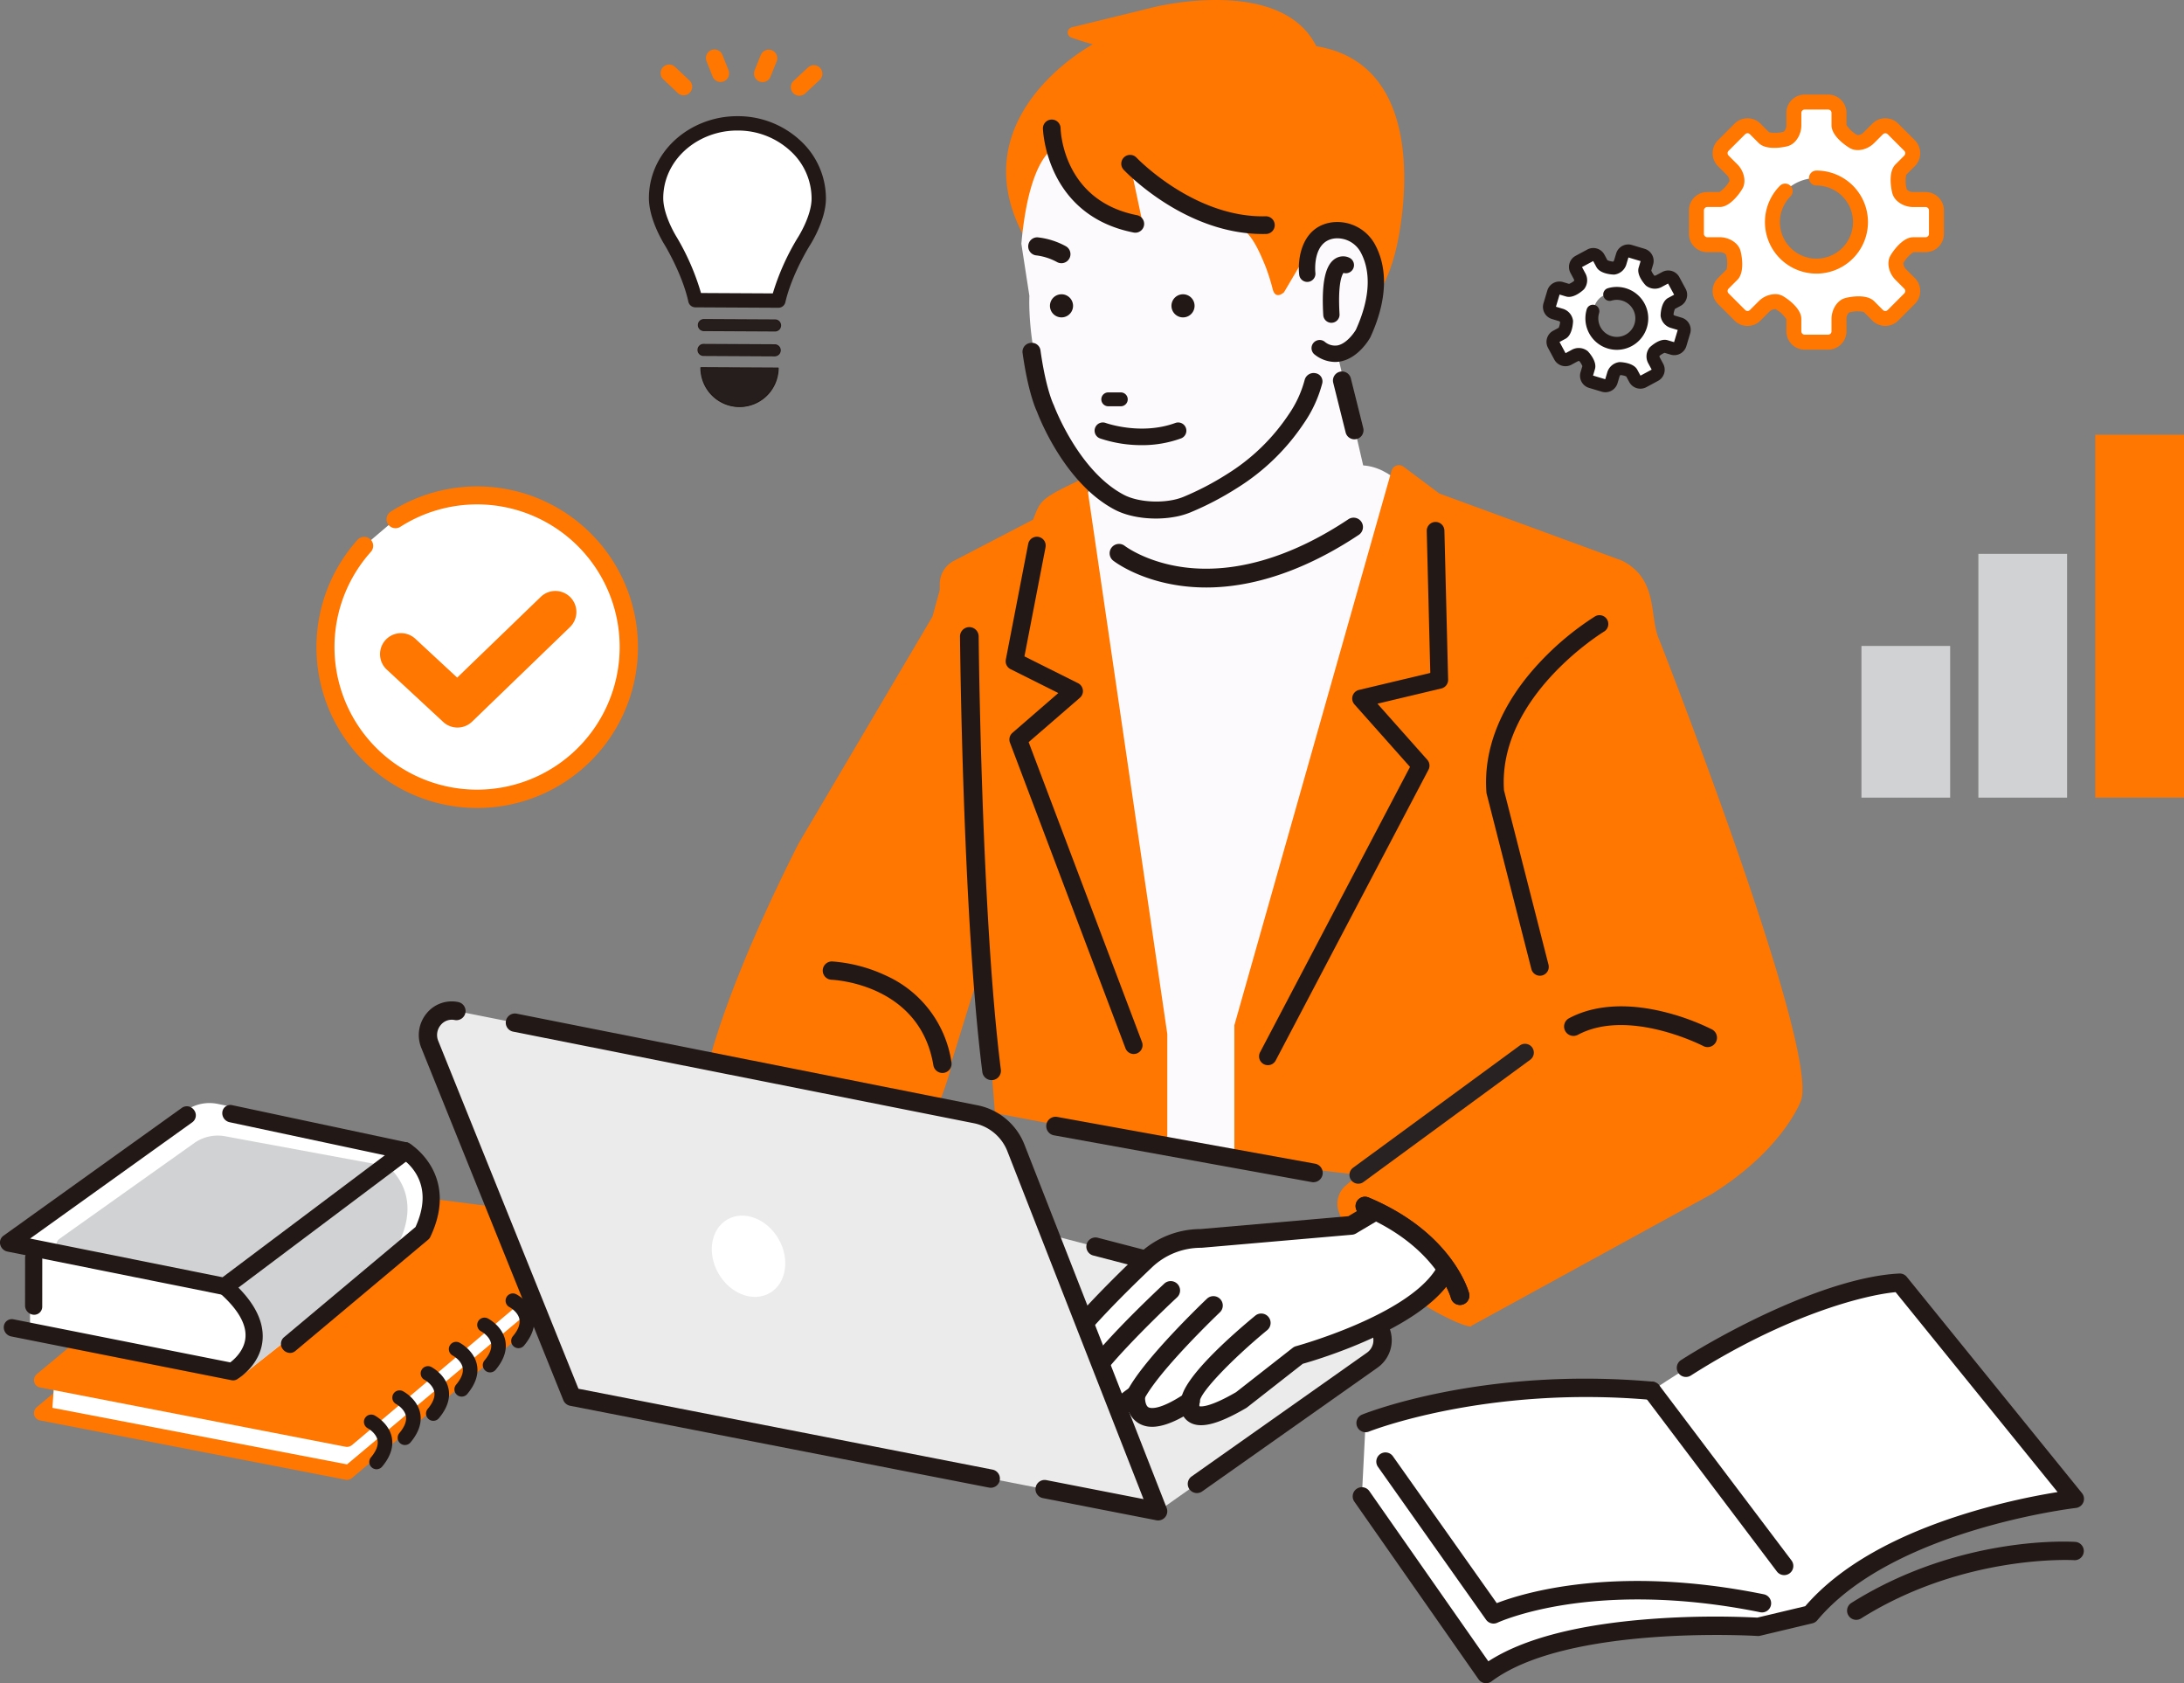
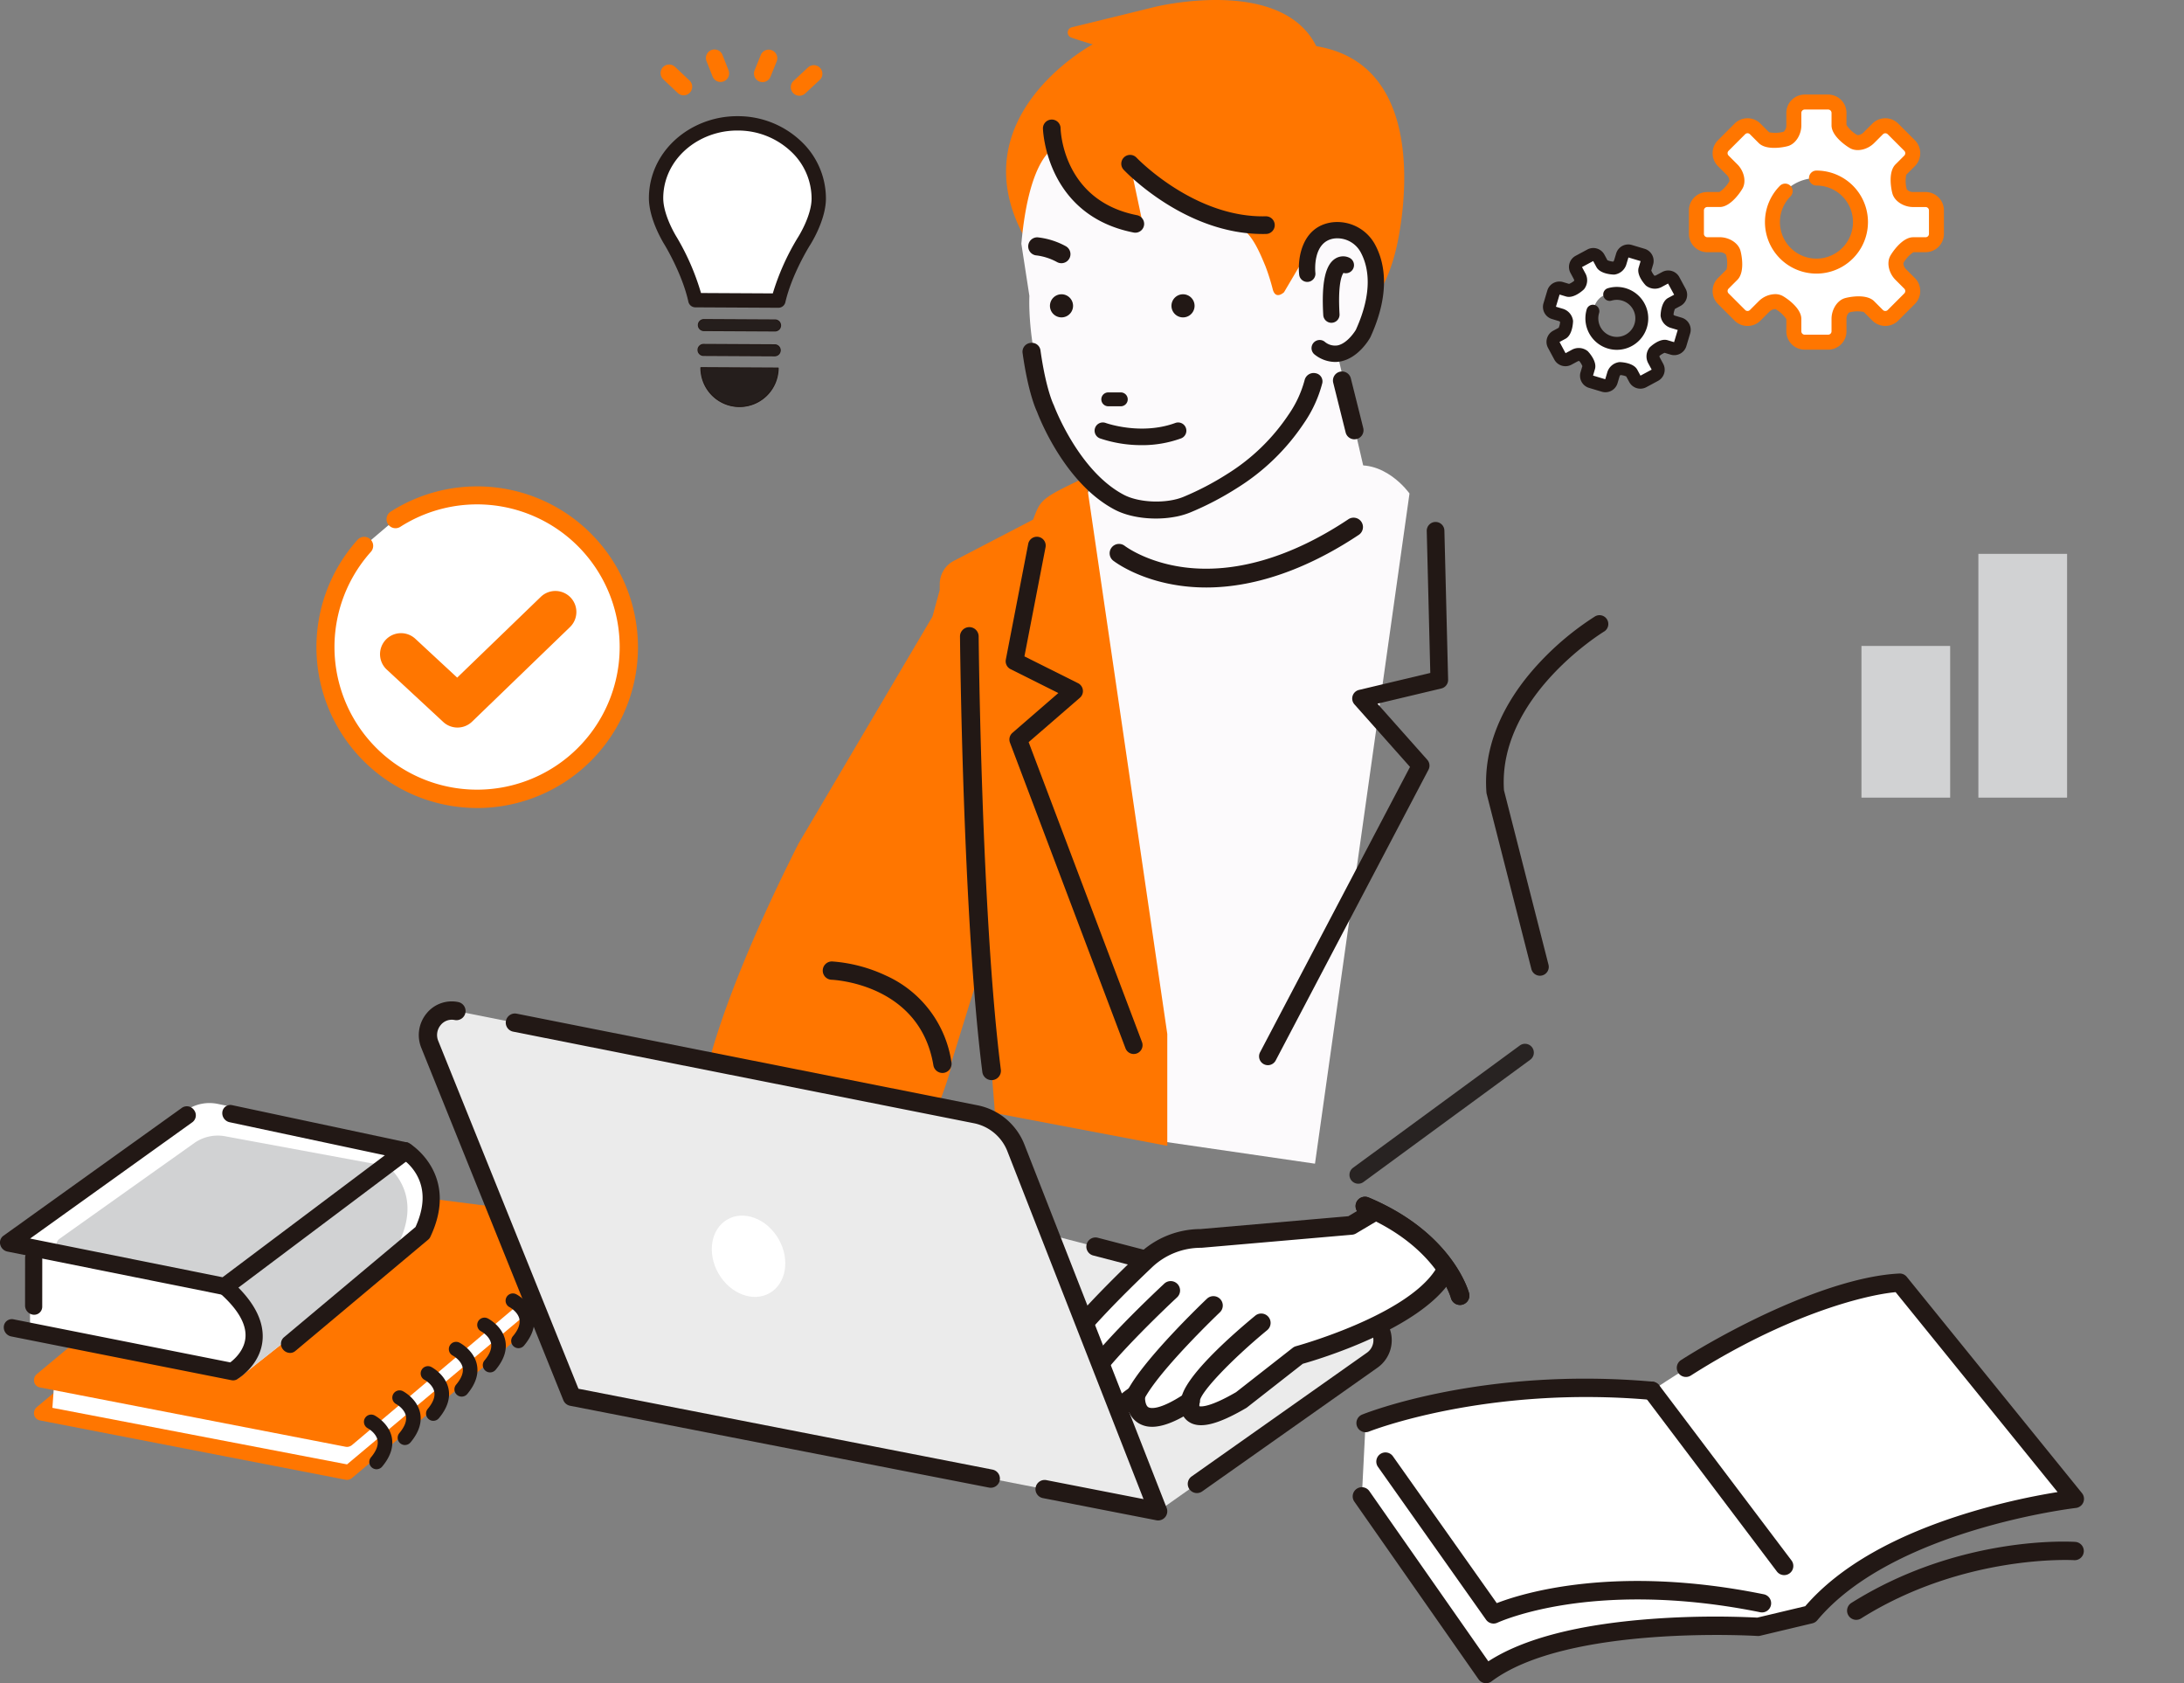
<svg xmlns="http://www.w3.org/2000/svg" width="640" height="493.117" viewBox="0 0 640 493.117">
  <rect x="0" y="0" width="640" height="493.117" fill="#808080" stroke="none" />
  <defs>
    <clipPath id="a">
      <rect width="640" height="493.117" fill="none" />
    </clipPath>
  </defs>
  <g clip-path="url(#a)">
    <path d="M1210.7,13.536c36.582,6.006,23.478,58.969,23.478,58.969-3.276,14.2-9.282,18.018-9.282,18.018l-14.067,12.6L1130.86,78.062c-31.541-40.5,14.324-65.072,14.324-65.072S1142.306,12.2,1138.9,11a1.567,1.567,0,0,1,.146-3c6.951-1.7,19.515-4.77,24.151-5.93,0,0,37.128-9.282,47.5,11.466" transform="translate(-824.966 0)" fill="#ff7600" />
    <path d="M1290.736,526.027s-7.644-10.92-18.564-7.644l-64.429,1.092s-16.38,0-16.38,25.116l19.656,143.054,1.092,27.3,50.929,7.42Z" transform="translate(-877.696 -381.45)" fill="#fcfafc" />
    <path d="M1199.586,187.386c4.266.152,7.317,8.121,8.736,11.466a61.587,61.587,0,0,1,2.178,6.916c.892,3.038,3.276.728,3.276.728l8.372-14.2c2.448-9.9,12.012-3.276,12.012-3.276,20.748,21.84-4.368,37.128-4.368,37.128l9.828,42.588c-29.484,29.484-69.889,16.38-69.889,16.38l-2.184-16.38c-30.576-20.748-28.393-61.153-28.393-61.153L1136.8,192.3c2.352-26.209,10-28.211,10-28.211s6.519,18.887,23.4,22.384a1.522,1.522,0,0,0,1.8-1.8l-3.362-15.85s15.658,18.018,30.947,18.564" transform="translate(-837.501 -120.888)" fill="#fcfafc" />
-     <path d="M1498.349,568.661c-3-6.5,0-17.648-10.92-23.108L1433.921,525.9l-10.465-7.849a2.265,2.265,0,0,0-3.538,1.194L1373.86,681.7v37.487l10.92,3.276,25.4,3.059-3.648,3.087a7.044,7.044,0,0,0-2.048,7.812c8,21.8,38.936,35.285,38.885,33.293l70.274-38.514c21.015-13.044,26.208-27.3,26.208-27.3,5.824-14.924-41.5-135.234-41.5-135.234" transform="translate(-1012.145 -381.32)" fill="#ff7600" />
    <path d="M893.361,531.021c-13.3,6.279-13.184,6.531-15.428,12.413L854.7,555.513a7.654,7.654,0,0,0-4.123,6.7l-.022,1.9-2.11,7.711-39.312,66.613C782.567,691.1,780.744,712.7,780.744,712.7c19.458,28.929,46.717,7.964,46.717,7.964L841.9,734.536c-2.365,6.468,12.52-27.816,12.1-32.11l9.171-29.631,3.583,44.507,50.495,9.59v-32.76Z" transform="translate(-575.187 -391.212)" fill="#ff7600" />
    <path d="M1077.75,830.535a2.737,2.737,0,0,1-2.711-2.391c-5.75-45.285-6.536-126.911-6.543-127.558a2.736,2.736,0,0,1,2.7-2.766h.032a2.736,2.736,0,0,1,2.735,2.705c.007.643.79,81.96,6.5,126.93a2.735,2.735,0,0,1-2.369,3.059,2.692,2.692,0,0,1-.348.022" transform="translate(-787.178 -514.095)" fill="#221815" />
    <path d="M1539.4,1363.346a2.749,2.749,0,0,1-2.651-2.031c-.184-.661-4.488-15.28-26.255-24.392a2.748,2.748,0,1,1,2.122-5.07c24.444,10.232,29.249,27.313,29.441,28.035a2.751,2.751,0,0,1-2.658,3.458" transform="translate(-1111.558 -981.04)" fill="#221815" />
    <path d="M1005.457,1378.662l-62.74,44.27-123.761-74.985L867,1330.475l136.128,35.41a7.158,7.158,0,0,1,2.325,12.776" transform="translate(-603.337 -980.182)" fill="#ebebeb" />
    <path d="M1241.471,1451.828a2.683,2.683,0,0,1-1.549-4.874L1291.3,1410.7a4.476,4.476,0,0,0-1.454-7.989l-78.788-20.495a2.683,2.683,0,0,1,1.351-5.193l78.788,20.495a9.841,9.841,0,0,1,3.2,17.565l-51.377,36.253a2.672,2.672,0,0,1-1.544.491" transform="translate(-890.727 -1014.413)" fill="#221815" />
    <path d="M1258.581,1352.307l-44.026,3.822a23.635,23.635,0,0,0-16.287,6.5c-10.605,10.08-29.33,28.815-27.23,33.54,0,0-1.456,6.552,10.192,2.184,0,0-4.78,6.374,1.084,8.687a8.91,8.91,0,0,0,6.474-.081c2.037-.79,3.309-2.885,6.638-4.965,0,0-1.456,13.468,16.016,1.82,0,0-2.548,9.828,14.924-.364l16.744-13.1s32.943-8.918,42.407-23.479c0,0-3.094-17.108-20.2-18.564Z" transform="translate(-862.602 -993.317)" fill="#fff" />
    <path d="M1192.451,1403.614a7.441,7.441,0,0,1-3.943-1.039,6.975,6.975,0,0,1-2.794-3.268,12.046,12.046,0,0,1-3.683,2.521,11.614,11.614,0,0,1-8.475.075,6.847,6.847,0,0,1-4.409-4.517,7.059,7.059,0,0,1-.209-2.639c-2.9.424-5.075-.026-6.594-1.345a5.656,5.656,0,0,1-1.859-4.66c-.608-2.521.65-6.676,9.589-16.843,5.85-6.655,13.317-13.981,18.55-18.955a26.274,26.274,0,0,1,18.058-7.257l43.284-3.757,6.193-3.682a2.748,2.748,0,1,1,2.809,4.724l-6.734,4a2.738,2.738,0,0,1-1.167.376l-44.026,3.822c-.079.007-.158.01-.238.01a20.8,20.8,0,0,0-14.393,5.745c-20.774,19.744-26.437,28.472-26.537,30.61a2.221,2.221,0,0,1,.107,1.5,1,1,0,0,0,.008.236c.273.117,1.824.578,6.525-1.184a2.749,2.749,0,0,1,3.164,4.223c-.68.926-1.5,2.7-1.241,3.585.1.336.478.637,1.135.9a6.152,6.152,0,0,0,4.472-.088,8.484,8.484,0,0,0,2.1-1.581,28.384,28.384,0,0,1,4.07-3.152,2.749,2.749,0,0,1,4.19,2.626c-.075.792.06,2.747.958,3.284.417.25,2.9,1.225,10.8-4.046a2.749,2.749,0,0,1,4.185,2.977,2.264,2.264,0,0,0-.018.777c.482.12,3,.374,10.736-4.112l16.6-12.988a2.753,2.753,0,0,1,.974-.489c.32-.086,32.042-8.815,40.82-22.323a2.749,2.749,0,0,1,4.61,3c-9.348,14.383-38.9,23.2-43.448,24.482l-16.314,12.767a2.878,2.878,0,0,1-.309.21c-8.635,5.037-13.892,6.219-17.049,3.828a5.153,5.153,0,0,1-1.265-1.381c-3.631,2.028-6.7,3.036-9.236,3.036m-26.578-15.989h0" transform="translate(-854.852 -985.623)" fill="#221815" />
    <path d="M1202.511,1458.09a2.749,2.749,0,0,1-2.576-3.706c2.468-6.642,21.332-24.48,25.089-27.988a2.749,2.749,0,1,1,3.752,4.017c-8.331,7.781-22.129,21.69-23.687,25.885a2.75,2.75,0,0,1-2.577,1.792" transform="translate(-883.884 -1050.304)" fill="#221815" />
    <path d="M1256.429,1473.954a2.75,2.75,0,0,1-2.436-4.017c4.888-9.4,22.547-26.221,23.3-26.932a2.748,2.748,0,1,1,3.785,3.986c-.177.168-17.739,16.9-22.2,25.483a2.749,2.749,0,0,1-2.441,1.481" transform="translate(-923.608 -1062.528)" fill="#221815" />
    <path d="M1317.266,1490.037a2.752,2.752,0,0,1-2.749-2.753c0-6.427,15.209-19.661,21.748-25.053a2.749,2.749,0,0,1,3.5,4.241c-10.56,8.709-19.6,18.244-19.748,20.821a2.745,2.745,0,0,1-2.748,2.744" transform="translate(-968.426 -1076.787)" fill="#221815" />
    <path d="M1539.357,1363.346a2.75,2.75,0,0,1-2.651-2.031c-.183-.661-4.488-15.28-26.255-24.392a2.748,2.748,0,1,1,2.122-5.07c24.443,10.232,29.249,27.313,29.441,28.035a2.751,2.751,0,0,1-2.658,3.458" transform="translate(-1111.53 -981.04)" fill="#221815" />
-     <path d="M1242.783,1261.846a2.775,2.775,0,0,1-.475-.041l-75.544-13.7a2.736,2.736,0,0,1,.94-5.391l75.544,13.7a2.736,2.736,0,0,1-.465,5.432" transform="translate(-857.904 -915.498)" fill="#221815" />
    <path d="M205.169,1361.947a2.118,2.118,0,0,0-1.794-1.575l-94.983-12.151a2.323,2.323,0,0,0-1.777.531l-67.965,56.7a2.338,2.338,0,0,0-.8,2.285,2.116,2.116,0,0,0,1.673,1.628l89.576,17.379a2.2,2.2,0,0,0,.523.038,2.344,2.344,0,0,0,1.4-.555l73.373-61.931a2.331,2.331,0,0,0,.774-2.351" transform="translate(-27.844 -993.243)" fill="#ff7600" />
    <path d="M58.324,1424.184l.64-8.967,156.691-41.908v7.938l-70.991,59.5Z" transform="translate(-42.968 -1011.738)" fill="#fff" />
    <path d="M205.169,1325.256a2.118,2.118,0,0,0-1.794-1.575l-94.983-12.151a2.322,2.322,0,0,0-1.777.531l-67.965,56.7a2.338,2.338,0,0,0-.8,2.285,2.115,2.115,0,0,0,1.673,1.628l89.576,17.379a2.209,2.209,0,0,0,.523.038,2.347,2.347,0,0,0,1.4-.555l73.373-61.931a2.331,2.331,0,0,0,.774-2.35" transform="translate(-27.844 -966.212)" fill="#ff7600" />
    <path d="M408.708,1590.045a2.13,2.13,0,0,1-1.632-3.5c1.557-1.861,2.2-3.542,1.918-5-.428-2.192-2.845-3.5-2.87-3.512a2.13,2.13,0,0,1,1.961-3.781c.172.089,4.23,2.22,5.08,6.426.564,2.791-.385,5.683-2.822,8.6a2.124,2.124,0,0,1-1.634.763" transform="translate(-298.36 -1159.609)" fill="#221815" />
    <path d="M440.293,1563.1a2.13,2.13,0,0,1-1.632-3.5c1.557-1.861,2.2-3.542,1.918-5-.428-2.192-2.846-3.5-2.87-3.512a2.13,2.13,0,0,1,1.961-3.781c.172.088,4.23,2.22,5.08,6.426.564,2.791-.385,5.683-2.822,8.6a2.124,2.124,0,0,1-1.634.763" transform="translate(-321.63 -1139.76)" fill="#221815" />
    <path d="M471.877,1536.159a2.13,2.13,0,0,1-1.632-3.5c1.557-1.861,2.2-3.542,1.918-5-.428-2.192-2.846-3.5-2.87-3.512a2.13,2.13,0,0,1,1.961-3.781c.172.089,4.23,2.22,5.08,6.427.564,2.791-.385,5.683-2.822,8.6a2.125,2.125,0,0,1-1.635.763" transform="translate(-344.899 -1119.91)" fill="#221815" />
    <path d="M503.443,1509.212a2.13,2.13,0,0,1-1.632-3.5c1.565-1.87,2.209-3.559,1.914-5.018-.435-2.152-2.83-3.471-2.854-3.484a2.13,2.13,0,1,1,1.949-3.787c.172.089,4.23,2.22,5.08,6.427.564,2.791-.385,5.683-2.822,8.6a2.123,2.123,0,0,1-1.634.763" transform="translate(-368.148 -1100.057)" fill="#221815" />
    <path d="M535.027,1482.269a2.13,2.13,0,0,1-1.632-3.5c1.565-1.87,2.209-3.559,1.914-5.018-.435-2.151-2.83-3.471-2.854-3.484a2.13,2.13,0,1,1,1.949-3.787c.172.089,4.23,2.22,5.08,6.427.564,2.791-.385,5.683-2.822,8.6a2.124,2.124,0,0,1-1.635.763" transform="translate(-391.416 -1080.208)" fill="#221815" />
    <path d="M566.613,1455.325a2.13,2.13,0,0,1-1.632-3.5c1.565-1.87,2.209-3.559,1.914-5.018-.435-2.151-2.83-3.471-2.854-3.483a2.13,2.13,0,1,1,1.949-3.787c.172.089,4.23,2.22,5.08,6.427.564,2.791-.385,5.683-2.822,8.6a2.125,2.125,0,0,1-1.635.763" transform="translate(-414.686 -1060.357)" fill="#221815" />
    <path d="M598.2,1428.382a2.13,2.13,0,0,1-1.632-3.5c1.565-1.87,2.209-3.559,1.914-5.018-.435-2.152-2.83-3.471-2.854-3.483a2.13,2.13,0,1,1,1.949-3.787c.172.089,4.23,2.22,5.08,6.427.564,2.791-.385,5.683-2.822,8.6a2.124,2.124,0,0,1-1.634.763" transform="translate(-437.955 -1040.508)" fill="#221815" />
    <path d="M629.784,1401.439a2.13,2.13,0,0,1-1.632-3.5c1.565-1.87,2.209-3.559,1.914-5.018-.435-2.152-2.83-3.47-2.854-3.483a2.13,2.13,0,1,1,1.949-3.787c.173.089,4.23,2.22,5.08,6.427.564,2.791-.385,5.683-2.822,8.6a2.124,2.124,0,0,1-1.635.763" transform="translate(-461.225 -1020.659)" fill="#221815" />
    <path d="M33.443,1378.163l-.02,27.511,48.615,10.288s14.89,2.226,16.675-7.8c0,0,.674-10.543-10.1-17.664Z" transform="translate(-24.623 -1015.315)" fill="#fff" />
    <path d="M131.512,1239.235l-56.118-11.56a11.975,11.975,0,0,0-9.226,1.794L16.441,1263.59a2.1,2.1,0,0,0,.9,3.72L75.5,1279.439s18.3,12.745,5.518,28.88l54.317-42.922s11.37-10.179-3.821-26.161" transform="translate(-11.505 -904.257)" fill="#fff" />
    <path d="M160.117,1272.663l-47.5-8.783a11.971,11.971,0,0,0-9.225,1.794L63.654,1293.91a2.1,2.1,0,0,0,.9,3.72l45.728,8.482s18.3,12.745,5.518,28.88l44.317-35.075s12.558-15.288,0-27.253" transform="translate(-46.288 -930.93)" fill="#d1d2d3" />
    <path d="M65.943,1285.263a2.586,2.586,0,0,1-.35-.045L2.164,1272.469a2.732,2.732,0,0,1-2.082-2,2.447,2.447,0,0,1,.905-2.618l52.35-37.512a2.549,2.549,0,0,1,3.527.681,2.524,2.524,0,0,1-.47,3.546L8.819,1268.658l56.4,11.336,47.56-35.726-45.509-9.692a2.72,2.72,0,0,1-2.107-3.027,2.357,2.357,0,0,1,2.867-1.968l51.187,10.9a2.733,2.733,0,0,1,2.051,1.98,2.453,2.453,0,0,1-.86,2.6l-52.9,39.735a2.377,2.377,0,0,1-1.572.466" transform="translate(0 -905.81)" fill="#221815" />
    <path d="M71.235,1451.887a2.524,2.524,0,0,1-.344-.044L6.358,1439.022a2.721,2.721,0,0,1-2.146-3,2.358,2.358,0,0,1,2.838-2.01l63.515,12.619c1.356-1.035,4.265-3.688,4.463-7.527.2-3.884-2.352-8.2-7.586-12.814a2.608,2.608,0,0,1-.364-3.607,2.467,2.467,0,0,1,3.54-.163c6.572,5.8,9.746,11.585,9.433,17.2-.424,7.6-7.167,11.676-7.454,11.847a2.394,2.394,0,0,1-1.361.325" transform="translate(-3.085 -1047.5)" fill="#221815" />
    <path d="M315.243,1332.667a2.661,2.661,0,0,1-1.884-.969,2.551,2.551,0,0,1,.218-3.586l38.577-32.326c2.615-5.755,2.764-10.839.44-15.116a14.289,14.289,0,0,0-4.541-5,2.675,2.675,0,0,1-1.035-3.5,2.4,2.4,0,0,1,3.381-.871c.149.088,14.821,8.983,6.1,27.373a2.344,2.344,0,0,1-.612.795l-38.975,32.66a2.364,2.364,0,0,1-1.668.543m38.976-35.209h0Z" transform="translate(-230.391 -936.319)" fill="#221815" />
    <path d="M30.407,1409.69a2.718,2.718,0,0,1-2.514-2.7l.01-13.931a2.363,2.363,0,0,1,2.518-2.4,2.718,2.718,0,0,1,2.514,2.7l-.01,13.931a2.363,2.363,0,0,1-2.518,2.4" transform="translate(-20.549 -1024.519)" fill="#221815" />
    <path d="M690.272,1271.168l-41.63-106.336a16.068,16.068,0,0,0-11.781-9.969l-152.218-30.251a7.121,7.121,0,0,0-7.808,9.778l41.626,103.232Z" transform="translate(-350.893 -828.418)" fill="#ebebeb" />
    <path d="M753.959,1276.229a2.673,2.673,0,0,1-.514-.05l-33.294-6.5a2.683,2.683,0,0,1,1.028-5.266l28.5,5.565-39.85-101.789a13.333,13.333,0,0,0-9.806-8.316L564.9,1133.018a2.683,2.683,0,0,1,1.046-5.262l135.125,26.855a18.675,18.675,0,0,1,13.756,11.622l41.629,106.336a2.683,2.683,0,0,1-2.5,3.661" transform="translate(-414.58 -830.797)" fill="#221815" />
    <path d="M633.743,1256.765a2.7,2.7,0,0,1-.517-.05l-122.762-23.97a2.683,2.683,0,0,1-1.974-1.63l-41.627-103.232a9.964,9.964,0,0,1,1.557-10.094,9.478,9.478,0,0,1,9.262-3.318,2.682,2.682,0,1,1-1.046,5.262,4.171,4.171,0,0,0-4.085,1.479,4.546,4.546,0,0,0-.712,4.665l41.082,101.881,121.333,23.691a2.683,2.683,0,0,1-.511,5.316" transform="translate(-343.409 -820.909)" fill="#221815" />
    <path d="M811.8,1359.48c3.434,5.948,2.282,13.042-2.574,15.846s-11.576.254-15.01-5.694-2.282-13.042,2.574-15.845,11.576-.254,15.01,5.694" transform="translate(-583.657 -996.517)" fill="#fff" />
    <path d="M1673.377,1427.254c-29.12,1.456-72.619,31.669-72.619,31.669-49.5-4.368-83.9,9.464-83.9,9.464l-1.092,21.476,36.4,52.053c23.3-17.472,79.717-13.832,79.717-13.832l15.288-3.64c23.15-27.712,77.533-33.852,77.533-33.852Z" transform="translate(-1116.687 -1051.481)" fill="#fff" />
    <path d="M1544.655,1537.09a2.624,2.624,0,0,1-.423-.034,2.678,2.678,0,0,1-1.775-1.111l-36.4-52.053a2.683,2.683,0,0,1,4.4-3.074l34.867,49.86c10.251-6.635,26.285-10.808,47.729-12.414a253.123,253.123,0,0,1,31.087-.391l14.048-3.344c9.993-11.579,26.184-20.821,48.145-27.478a199.684,199.684,0,0,1,25.8-5.957l-47.462-58.569c-9.528.9-32.461,6.89-60,24.425a2.682,2.682,0,1,1-2.882-4.525c14.025-8.932,43.274-24.324,63.945-25.357a2.663,2.663,0,0,1,2.218.99l51.325,63.337a2.683,2.683,0,0,1-1.783,4.354c-.534.06-53.594,6.353-75.776,32.906a2.682,2.682,0,0,1-1.437.89l-15.289,3.64a2.617,2.617,0,0,1-.793.067c-.554-.035-55.7-3.372-77.935,13.3a2.682,2.682,0,0,1-1.609.537" transform="translate(-1109.179 -1043.973)" fill="#221815" />
    <path d="M1512.4,1549.762a2.683,2.683,0,0,1-1-5.172c1.429-.575,35.561-14.021,85.14-9.647a2.683,2.683,0,0,1-.472,5.344c-48.3-4.262-82.327,9.144-82.666,9.281a2.678,2.678,0,0,1-1,.194" transform="translate(-1112.234 -1130.174)" fill="#221815" />
    <path d="M1566.2,1666.288a2.682,2.682,0,0,1-2.193-1.132l-31.668-44.772a2.682,2.682,0,0,1,4.38-3.1l30.427,43.018c7.533-2.914,34.761-11.417,78.209-2.6a2.683,2.683,0,1,1-1.067,5.258c-25.415-5.156-44.984-4.045-56.925-2.206-12.932,1.993-19.951,5.246-20.021,5.279a2.688,2.688,0,0,1-1.143.255" transform="translate(-1128.533 -1190.644)" fill="#221815" />
    <path d="M2058.514,1738.3a2.683,2.683,0,0,1-1.429-4.955c31.678-19.89,64.3-17.969,65.67-17.877a2.683,2.683,0,0,1-.355,5.353c-.318-.018-32.313-1.864-62.462,17.067a2.667,2.667,0,0,1-1.424.411" transform="translate(-1514.562 -1263.748)" fill="#221815" />
    <path d="M1869.85,1594.036a2.677,2.677,0,0,1-2.143-1.066l-38.766-51.324a2.683,2.683,0,0,1,4.281-3.233l38.766,51.324a2.683,2.683,0,0,1-2.138,4.3" transform="translate(-1347.012 -1132.587)" fill="#221815" />
    <path d="M950.8,1102.5a2.684,2.684,0,0,1-2.643-2.242c-3.948-23.69-28.793-25.017-29.849-25.062a2.682,2.682,0,0,1,.214-5.36,44.4,44.4,0,0,1,15.592,4.075,33.114,33.114,0,0,1,19.336,25.465,2.684,2.684,0,0,1-2.206,3.088,2.734,2.734,0,0,1-.444.037" transform="translate(-674.635 -788.165)" fill="#221815" />
    <path d="M1489.91,433.276a2.659,2.659,0,0,1-2.577-2.015l-3.635-14.54a2.659,2.659,0,1,1,5.159-1.29l3.635,14.54a2.662,2.662,0,0,1-2.581,3.3" transform="translate(-1093.005 -304.571)" fill="#221815" />
    <path d="M1310.63,330.834a3.386,3.386,0,1,1-3.384-3.385,3.385,3.385,0,0,1,3.384,3.385" transform="translate(-960.573 -241.237)" fill="#221815" />
    <path d="M1175.388,330.834a3.385,3.385,0,1,1-3.385-3.385,3.386,3.386,0,0,1,3.385,3.385" transform="translate(-860.939 -241.237)" fill="#221815" />
    <path d="M1245.714,472.746a2.061,2.061,0,0,0-2.644-1.223c-10.265,3.766-20.534.041-20.636,0a2.06,2.06,0,0,0-1.444,3.858,37.353,37.353,0,0,0,12.092,1.959,33.074,33.074,0,0,0,11.409-1.954,2.06,2.06,0,0,0,1.223-2.644" transform="translate(-898.538 -347.285)" fill="#221815" />
    <path d="M1232.1,476.715a37.9,37.9,0,0,1-12.215-1.981,2.41,2.41,0,0,1,1.69-4.515c.1.036,10.33,3.687,20.393,0a2.41,2.41,0,1,1,1.662,4.525,33.351,33.351,0,0,1-11.53,1.975m-11.365-5.947a1.713,1.713,0,0,0-1.6,1.109,1.709,1.709,0,0,0,1,2.2,37.088,37.088,0,0,0,11.968,1.936,32.655,32.655,0,0,0,11.288-1.932,1.709,1.709,0,1,0-1.178-3.209c-10.3,3.781-20.452.16-20.878,0a1.725,1.725,0,0,0-.6-.108" transform="translate(-897.555 -346.305)" fill="#221815" />
    <path d="M1228.562,437.86a1.709,1.709,0,1,0,0,3.419h3.762a1.709,1.709,0,1,0,0-3.419Z" transform="translate(-903.842 -322.579)" fill="#221815" />
    <path d="M1231.42,440.7h-3.762a2.033,2.033,0,0,1,0-4.065h3.762a2.033,2.033,0,0,1,0,4.065m-3.762-3.419a1.386,1.386,0,0,0,0,2.772h3.762a1.386,1.386,0,1,0,0-2.772Z" transform="translate(-902.938 -321.675)" fill="#221815" />
    <path d="M1453.105,283.4a1.9,1.9,0,0,0-1.145,3.425,9.33,9.33,0,0,0,5.64,2.04h0a8.073,8.073,0,0,0,1.664-.174c4.9-1.03,7.879-6.115,8.2-6.692.027-.048.051-.1.073-.143,5.9-12.914,4.065-21.5,1.484-26.423a12.1,12.1,0,0,0-12.2-6.51c-8.491,1.142-9.764,10.181-9.251,14.8a1.9,1.9,0,0,0,2.1,1.679,1.908,1.908,0,0,0,1.688-2.1c-.042-.395-.948-9.683,5.974-10.613a8.278,8.278,0,0,1,8.32,4.5c2.177,4.158,3.68,11.52-1.534,22.982-.041.072-2.431,4.109-5.64,4.785a5.124,5.124,0,0,1-4.239-1.187,1.9,1.9,0,0,0-1.139-.38" transform="translate(-1066.383 -183.315)" fill="#221815" />
    <path d="M1456.247,288a9.8,9.8,0,0,1-5.933-2.137,2.39,2.39,0,0,1-.477-3.343,2.4,2.4,0,0,1,1.912-.954,2.366,2.366,0,0,1,1.43.477,4.674,4.674,0,0,0,3.848,1.1c2.986-.629,5.3-4.511,5.318-4.55,5.112-11.245,3.653-18.456,1.526-22.518a7.789,7.789,0,0,0-7.826-4.249c-6.454.868-5.6,9.706-5.557,10.082a2.393,2.393,0,0,1-2.117,2.628,2.38,2.38,0,0,1-2.63-2.108c-.532-4.783.8-14.144,9.668-15.336a12.586,12.586,0,0,1,12.691,6.765c2.632,5.022,4.512,13.756-1.472,26.85-.029.062-.06.123-.1.185-.332.591-3.416,5.849-8.523,6.923a8.569,8.569,0,0,1-1.764.184m-4.5-5.465a1.418,1.418,0,0,0-.854,2.552,8.456,8.456,0,0,0,6.916,1.78c4.689-.987,7.568-5.9,7.88-6.455a1.136,1.136,0,0,0,.056-.109c5.821-12.734,4.026-21.165,1.5-25.995a11.609,11.609,0,0,0-11.7-6.255c-8.121,1.092-9.329,9.81-8.833,14.268a1.418,1.418,0,0,0,2.819-.312c-.044-.414-.985-10.153,6.393-11.145a8.762,8.762,0,0,1,8.813,4.759c2.228,4.254,3.773,11.768-1.522,23.408-.042.078-2.5,4.326-5.981,5.059a5.574,5.574,0,0,1-4.63-1.273,1.4,1.4,0,0,0-.848-.283" transform="translate(-1065.028 -181.96)" fill="#221815" />
    <path d="M1479.628,287.063a3.824,3.824,0,0,0-2.052.6c-2.778,1.748-3.823,6.867-3.286,16.11a1.9,1.9,0,0,0,1.9,1.793l.113,0a1.9,1.9,0,0,0,1.789-2.01c-.467-8.045.443-11.036,1.071-12.125h0l.339-.614.059.032-.061.119.081-.092.224.078a1.9,1.9,0,0,0,1.541-3.465,3.607,3.607,0,0,0-1.716-.422" transform="translate(-1086.033 -211.484)" fill="#221815" />
    <path d="M1474.851,304.694a2.393,2.393,0,0,1-2.4-2.249c-.547-9.439.569-14.7,3.513-16.549a4.335,4.335,0,0,1,2.309-.675,4.091,4.091,0,0,1,1.951.482,2.388,2.388,0,0,1-1.866,4.37l-.127.231c-.58,1.005-1.475,3.871-1.012,11.863a2.388,2.388,0,0,1-2.244,2.522Zm3.425-18.5a3.318,3.318,0,0,0-1.793.526c-2.578,1.621-3.579,6.747-3.061,15.671a1.419,1.419,0,0,0,1.414,1.336l.1,0a1.419,1.419,0,0,0,1.319-1.5c-.454-7.834.367-11.065,1.136-12.4l.333-.606a.483.483,0,0,1,.654-.193l.059.032a.488.488,0,0,1,.049.029l.125.043a1.419,1.419,0,0,0,1.147-2.583,3.152,3.152,0,0,0-1.481-.361" transform="translate(-1084.682 -210.127)" fill="#221815" />
    <path d="M1182.941,432.435a22.492,22.492,0,0,0,4.275-1.254,88.562,88.562,0,0,0,13.633-7.108,64.42,64.42,0,0,0,19.617-18.969,37.092,37.092,0,0,0,5.426-11.809,2.432,2.432,0,0,0-2.034-2.908,2.716,2.716,0,0,0-3.138,1.986,32.285,32.285,0,0,1-4.736,10.19,59.154,59.154,0,0,1-18.019,17.4,83.005,83.005,0,0,1-12.774,6.663c-4.936,2.038-12.917,1.766-17.427-.593-13.314-6.964-20.44-25.976-20.511-26.167a2.336,2.336,0,0,0-.122-.276c-.016-.032-2.244-4.528-3.84-15.981a2.551,2.551,0,0,0-2.964-2.078,2.6,2.6,0,0,0-2.279,2.843c1.582,11.347,3.8,16.4,4.248,17.339.7,1.87,8.208,21.045,22.816,28.686,4.728,2.473,11.857,3.192,17.827,2.032" transform="translate(-838.403 -281.061)" fill="#221815" />
    <path d="M1153.432,271.568a2.674,2.674,0,0,1-.558-.227,16.979,16.979,0,0,0-5.917-1.944,2.655,2.655,0,0,1,.238-5.305,22.08,22.08,0,0,1,8.225,2.589,2.655,2.655,0,0,1-1.989,4.887" transform="translate(-843.114 -194.559)" fill="#221815" />
-     <path d="M1782.919,1131.718a2.738,2.738,0,0,1-1.271-.314c-.282-.146-21.881-11.212-36.745-3.286a2.747,2.747,0,0,1-2.586-4.848c7.3-3.9,16.9-4.546,27.747-1.882a68.677,68.677,0,0,1,14.133,5.148,2.748,2.748,0,0,1-1.277,5.181" transform="translate(-1282.521 -824.959)" fill="#221815" />
    <path d="M1156.856,748.879a2.585,2.585,0,0,1-2.419-1.672l-33.852-89.545a2.586,2.586,0,0,1,.725-2.869l13.455-11.661-14.01-7a2.586,2.586,0,0,1-1.382-2.8l6.552-33.852a2.586,2.586,0,1,1,5.077.983l-6.179,31.926,15.717,7.859a2.586,2.586,0,0,1,.537,4.267L1126.06,657.52l33.214,87.858a2.588,2.588,0,0,1-2.418,3.5" transform="translate(-824.625 -440.097)" fill="#221815" />
    <path d="M1403.951,739.933a2.586,2.586,0,0,1-2.287-3.789L1445.6,652.55l-16.284-18.318a2.585,2.585,0,0,1,1.333-4.233l20.894-4.975-1.039-41.586a2.585,2.585,0,0,1,2.521-2.649h.066a2.586,2.586,0,0,1,2.584,2.521l1.091,43.681a2.586,2.586,0,0,1-1.986,2.58l-18.726,4.458,14.6,16.424a2.587,2.587,0,0,1,.356,2.921l-44.772,85.177a2.586,2.586,0,0,1-2.291,1.383" transform="translate(-1032.409 -427.875)" fill="#221815" />
    <path d="M1669.778,790.116a2.587,2.587,0,0,1-2.5-1.947l-13.1-51.324a2.6,2.6,0,0,1-.074-.449c-.947-12.787,4.29-25.778,15.146-37.569a83.835,83.835,0,0,1,16.679-13.98,2.586,2.586,0,0,1,2.662,4.434c-.313.188-31.2,19.108-29.346,46.509l13.047,51.1a2.586,2.586,0,0,1-1.866,3.145,2.619,2.619,0,0,1-.641.081" transform="translate(-1218.52 -504.266)" fill="#221815" />
    <path d="M1504.56,1202.452a2.586,2.586,0,0,1-1.531-4.671l48.861-35.82a2.585,2.585,0,0,1,3.057,4.17l-48.861,35.82a2.569,2.569,0,0,1-1.526.5" transform="translate(-1106.527 -855.667)" fill="#282322" />
    <path d="M1263.21,596.477a55.3,55.3,0,0,1-7.563-.513c-12.474-1.721-19.466-7.162-19.757-7.393a2.747,2.747,0,0,1,3.4-4.313c.124.1,6.4,4.866,17.45,6.309,14.773,1.931,31.415-2.94,48.125-14.08a2.747,2.747,0,0,1,3.047,4.572c-10.981,7.321-27.109,15.418-44.706,15.418" transform="translate(-909.732 -424.367)" fill="#221815" />
    <path d="M1187.884,166.038a2.587,2.587,0,0,1-.5-.049c-25.856-5.078-26.575-30.266-26.579-30.52a2.586,2.586,0,0,1,5.17-.091c.02.888.724,21.279,22.405,25.537a2.586,2.586,0,0,1-.5,5.123" transform="translate(-855.183 -97.866)" fill="#221815" />
    <path d="M1289.366,195.445c-22.758,0-40.025-18.063-40.759-18.843a2.586,2.586,0,0,1,3.766-3.544c.252.266,17.039,17.728,37.913,17.205a2.586,2.586,0,0,1,.126,5.17q-.525.013-1.045.013" transform="translate(-919.351 -126.895)" fill="#221815" />
    <path d="M883.955,81.148a2.587,2.587,0,0,0,.436-.325l4.235-3.937a2.51,2.51,0,0,0-3.418-3.678l-4.235,3.937a2.51,2.51,0,0,0,2.982,4" transform="translate(-648.437 -53.441)" fill="#ff7600" />
    <path d="M842.972,64.422a2.5,2.5,0,0,0,1.052-1.223l1.81-4.488a2.51,2.51,0,0,0-4.656-1.877l-1.809,4.488a2.51,2.51,0,0,0,3.6,3.1" transform="translate(-618.241 -40.712)" fill="#ff7600" />
    <path d="M743.378,80.553a2.512,2.512,0,0,0,.448-3.989L739.617,72.6a2.51,2.51,0,1,0-3.443,3.652l4.209,3.968a2.511,2.511,0,0,0,3,.337" transform="translate(-541.77 -52.978)" fill="#ff7600" />
    <path d="M791.269,64.213a2.51,2.51,0,0,0,1.057-3.084l-1.78-4.5a2.51,2.51,0,1,0-4.669,1.846l1.78,4.5a2.512,2.512,0,0,0,3.258,1.411,2.591,2.591,0,0,0,.354-.174" transform="translate(-578.838 -40.549)" fill="#ff7600" />
    <path d="M758.072,138.083c13.088.067,23.648,9.967,23.584,22.109-.033,6.045-4.344,12.571-4.344,12.571s-5.462,8.755-6.751,16.583l-11.547-.062-2.422-.013-11.547-.06c-1.207-7.842-6.577-16.652-6.577-16.652s-4.245-6.571-4.212-12.617c.064-12.142,10.726-21.929,23.815-21.86" transform="translate(-540.938 -101.728)" fill="#251e1c" />
    <path d="M730.233,159.1c-.033,5.882,4.235,12.587,4.309,12.7.234.384,5.358,8.856,7.206,17.277l24.326.128c1.937-8.4,7.151-16.824,7.418-17.251.043-.067,4.38-6.726,4.411-12.609a20.958,20.958,0,0,0-6.838-15.491,24.728,24.728,0,0,0-16.882-6.575h0a25.231,25.231,0,0,0-12.446,3.159,21.648,21.648,0,0,0-11.5,18.657" transform="translate(-537.975 -101.137)" fill="#fff" />
    <path d="M733.815,183.649c-1.771-8.064-6.739-16.29-6.924-16.6s-4.677-7.382-4.641-13.848c.044-8.454,4.747-16.11,12.582-20.482a27.414,27.414,0,0,1,13.481-3.426,26.826,26.826,0,0,1,18.309,7.143,23.037,23.037,0,0,1,7.5,17.036c-.034,6.532-4.712,13.686-4.731,13.712-.214.344-5.284,8.505-7.152,16.609a2.1,2.1,0,0,1-2.059,1.63l-24.325-.128a2.1,2.1,0,0,1-2.042-1.651m32.038-18.727c.04-.062,4.04-6.251,4.068-11.467a18.88,18.88,0,0,0-6.174-13.947,22.634,22.634,0,0,0-15.456-6.006,23.2,23.2,0,0,0-11.411,2.893c-6.492,3.623-10.39,9.916-10.427,16.833-.029,5.228,3.938,11.5,4,11.6a70.813,70.813,0,0,1,7.065,16.277l21.039.11a70.415,70.415,0,0,1,7.293-16.293" transform="translate(-532.093 -95.256)" fill="#221815" />
    <path d="M824.657,146.111l0,0Z" transform="translate(-607.538 -107.641)" fill="#231815" />
    <path d="M777.194,357.233a1.6,1.6,0,0,0,1.59,1.61l20.905.108a1.6,1.6,0,0,0,.019-3.2l-20.906-.109a1.6,1.6,0,0,0-1.608,1.591" transform="translate(-572.571 -262.007)" fill="#251e1c" />
    <path d="M799.223,358.655l-20.906-.109a1.767,1.767,0,0,1,.02-3.533l20.905.108a1.767,1.767,0,1,1-.019,3.534m-21.9-2.9a1.436,1.436,0,0,0,1,2.455l20.906.109a1.4,1.4,0,0,0,1.015-.414,1.435,1.435,0,0,0-1-2.456l-20.905-.108a1.424,1.424,0,0,0-.767.215,1.514,1.514,0,0,0-.251.2" transform="translate(-572.106 -261.544)" fill="#221815" />
    <path d="M776.944,384.878a1.6,1.6,0,0,0,1.591,1.608l20.9.11a1.6,1.6,0,0,0,.019-3.2l-20.906-.108a1.6,1.6,0,0,0-1.608,1.591" transform="translate(-572.387 -282.374)" fill="#251e1c" />
    <path d="M798.974,386.3l-20.9-.11a1.768,1.768,0,0,1-1.756-1.775h0a1.764,1.764,0,0,1,1.774-1.756l20.906.109a1.767,1.767,0,0,1-.02,3.533m-21.9-2.9a1.434,1.434,0,0,0,1,2.454l20.9.11a1.434,1.434,0,1,0,.018-2.869l-20.906-.109a1.426,1.426,0,0,0-1.016.414" transform="translate(-571.923 -281.908)" fill="#221815" />
    <path d="M780.174,409.131a11.307,11.307,0,1,0,22.613.12Z" transform="translate(-574.767 -301.413)" fill="#251e1c" />
    <path d="M790.953,420.2a11.489,11.489,0,0,1-11.412-11.534.172.172,0,0,1,.049-.117.191.191,0,0,1,.118-.048l22.613.12a.167.167,0,0,1,.165.168A11.485,11.485,0,0,1,790.953,420.2m-11.079-11.366a11.141,11.141,0,0,0,22.279.118Z" transform="translate(-574.3 -300.948)" fill="#221815" />
    <path d="M1951.656,155.355c-1.745,0-4.249,3.25-4.824,4.4s-.038,3.1,1.2,4.338l2.587,2.588a3.182,3.182,0,0,1,0,4.483l-4.874,4.875a3.184,3.184,0,0,1-4.485,0l-2.589-2.589c-1.232-1.233-5.263-.725-6.494-.306s-2.245,2.189-2.245,3.934v3.652a3.182,3.182,0,0,1-3.176,3.172h-6.891a3.181,3.181,0,0,1-3.171-3.172v-3.652c0-1.745-3.25-4.248-4.4-4.823s-3.1-.038-4.337,1.195l-2.589,2.588a3.18,3.18,0,0,1-4.483,0l-4.874-4.875a3.175,3.175,0,0,1,0-4.483l2.586-2.589c1.235-1.233.725-5.262.306-6.5s-2.187-2.243-3.932-2.243h-3.653a3.181,3.181,0,0,1-3.17-3.172V145.29a3.18,3.18,0,0,1,3.17-3.17h3.653c1.743,0,4.248-3.252,4.823-4.405s.038-3.1-1.2-4.337l-2.586-2.589a3.177,3.177,0,0,1,0-4.485l4.872-4.872a3.177,3.177,0,0,1,4.482,0l2.59,2.589c1.233,1.232,5.263.72,6.5.3s2.243-2.189,2.243-3.932v-3.653a3.182,3.182,0,0,1,3.171-3.172h6.891a3.183,3.183,0,0,1,3.176,3.172v3.652c0,1.745,3.25,4.248,4.4,4.824s3.105.037,4.337-1.2l2.589-2.587a3.179,3.179,0,0,1,4.484,0l4.874,4.872a3.184,3.184,0,0,1,0,4.485l-2.587,2.588c-1.233,1.233-.724,5.264-.306,6.5s2.189,2.245,3.935,2.245h3.65a3.18,3.18,0,0,1,3.174,3.17v6.892a3.182,3.182,0,0,1-3.174,3.172Zm-28.344-19.519a12.9,12.9,0,1,0,12.9,12.9,12.862,12.862,0,0,0-12.9-12.9" transform="translate(-1391.025 -83.666)" fill="#fff" />
    <path d="M1920.616,179.962h-6.891a5.37,5.37,0,0,1-5.364-5.365v-3.565a9.446,9.446,0,0,0-3.188-2.946,2.546,2.546,0,0,0-1.808.782l-2.59,2.588a5.32,5.32,0,0,1-3.79,1.567h0a5.325,5.325,0,0,1-3.792-1.565l-4.874-4.876a5.369,5.369,0,0,1,0-7.586l2.526-2.53a9.2,9.2,0,0,0-.162-4.3,2.516,2.516,0,0,0-1.855-.756h-3.653a5.37,5.37,0,0,1-5.364-5.365v-6.892a5.37,5.37,0,0,1,5.364-5.364h3.566a9.474,9.474,0,0,0,2.947-3.19,2.545,2.545,0,0,0-.783-1.806l-2.588-2.591a5.371,5.371,0,0,1,0-7.586l4.872-4.872a5.324,5.324,0,0,1,3.793-1.568h0a5.319,5.319,0,0,1,3.791,1.569l2.529,2.527a9.273,9.273,0,0,0,4.306-.165,2.531,2.531,0,0,0,.751-1.854V110.6a5.371,5.371,0,0,1,5.364-5.365h6.891a5.373,5.373,0,0,1,5.369,5.365v3.565a9.493,9.493,0,0,0,3.191,2.95,2.565,2.565,0,0,0,1.805-.784l2.589-2.588a5.37,5.37,0,0,1,7.584,0l4.873,4.872a5.377,5.377,0,0,1,0,7.586l-2.53,2.53a9.246,9.246,0,0,0,.162,4.3,2.527,2.527,0,0,0,1.858.754h3.65a5.371,5.371,0,0,1,5.367,5.364v6.892a5.372,5.372,0,0,1-5.367,5.365H1945.6a9.47,9.47,0,0,0-2.948,3.19,2.551,2.551,0,0,0,.784,1.807l2.588,2.589a5.371,5.371,0,0,1,0,7.585l-4.873,4.874a5.375,5.375,0,0,1-7.586,0l-2.531-2.531a9.178,9.178,0,0,0-4.3.162,2.513,2.513,0,0,0-.758,1.857V174.6a5.373,5.373,0,0,1-5.369,5.365M1905.064,163.7a4.613,4.613,0,0,1,2.07.458c.92.458,5.614,3.489,5.614,6.784V174.6a.991.991,0,0,0,.977.979h6.891a.993.993,0,0,0,.982-.979v-3.651c0-2.707,1.606-5.291,3.736-6.012.969-.329,6.4-1.514,8.748.833l2.588,2.588a.993.993,0,0,0,1.385,0l4.871-4.873a.991.991,0,0,0,0-1.382l-2.586-2.587c-1.914-1.913-2.606-4.865-1.608-6.867.461-.925,3.5-5.618,6.787-5.618h3.652a.993.993,0,0,0,.98-.979v-6.892a.992.992,0,0,0-.98-.977h-3.65c-2.707,0-5.292-1.606-6.013-3.735-.329-.974-1.508-6.412.833-8.753l2.587-2.587a1,1,0,0,0,0-1.386l-4.871-4.87a.991.991,0,0,0-1.382,0l-2.589,2.588c-1.914,1.913-4.864,2.6-6.866,1.606-.926-.463-5.618-3.5-5.618-6.787V110.6a.994.994,0,0,0-.982-.979h-6.891a.991.991,0,0,0-.977.979v3.654c0,2.7-1.6,5.286-3.73,6.009-.979.33-6.416,1.508-8.755-.827l-2.591-2.59a.968.968,0,0,0-.689-.283h0a.972.972,0,0,0-.69.282l-4.873,4.872a.984.984,0,0,0,0,1.382l2.588,2.591c1.915,1.912,2.607,4.864,1.607,6.867-.46.923-3.493,5.618-6.785,5.618h-3.653a.991.991,0,0,0-.977.977v6.892a.991.991,0,0,0,.977.979h3.653c2.706,0,5.29,1.605,6.01,3.734.329.971,1.514,6.408-.834,8.752l-2.583,2.587a.981.981,0,0,0,0,1.38l4.876,4.878a.986.986,0,0,0,1.38,0l2.591-2.589a7,7,0,0,1,4.8-2.062m-14.161-7.3,0,0Zm26.272,1.28a15.09,15.09,0,0,1-10.674-25.761,2.193,2.193,0,0,1,3.1,3.1,10.705,10.705,0,1,0,7.573-3.137,2.193,2.193,0,1,1,0-4.386,15.091,15.091,0,0,1,0,30.183" transform="translate(-1384.887 -77.529)" fill="#ff7600" />
    <path d="M1758.608,307.2c-.948-.284-2.839,1.073-3.34,1.607a2.39,2.39,0,0,0-.057,2.553l.984,1.828a1.805,1.805,0,0,1-.731,2.437l-3.443,1.855a1.806,1.806,0,0,1-2.437-.731l-.985-1.829c-.468-.871-2.742-1.252-3.479-1.225a2.412,2.412,0,0,0-1.861,1.772l-.6,1.985a1.806,1.806,0,0,1-2.243,1.206l-3.745-1.123a1.805,1.805,0,0,1-1.206-2.241l.6-1.984c.284-.948-1.074-2.838-1.607-3.339a2.388,2.388,0,0,0-2.552-.058l-1.829.984a1.8,1.8,0,0,1-2.437-.73l-1.854-3.444a1.8,1.8,0,0,1,.731-2.436l1.828-.986c.872-.469,1.252-2.742,1.226-3.481a2.411,2.411,0,0,0-1.771-1.86l-1.985-.6a1.8,1.8,0,0,1-1.206-2.241l1.124-3.746a1.8,1.8,0,0,1,2.24-1.206l1.985.6c.947.284,2.839-1.075,3.339-1.608a2.389,2.389,0,0,0,.057-2.552l-.983-1.828a1.8,1.8,0,0,1,.731-2.437l3.442-1.853a1.8,1.8,0,0,1,2.436.731l.986,1.829c.469.87,2.742,1.25,3.482,1.224a2.412,2.412,0,0,0,1.86-1.771l.6-1.985a1.806,1.806,0,0,1,2.24-1.207l3.745,1.123a1.806,1.806,0,0,1,1.208,2.242l-.6,1.984c-.285.948,1.074,2.838,1.606,3.34a2.391,2.391,0,0,0,2.552.058l1.829-.984a1.8,1.8,0,0,1,2.437.731l1.854,3.442a1.807,1.807,0,0,1-.731,2.437l-1.828.984c-.871.469-1.251,2.743-1.226,3.482a2.412,2.412,0,0,0,1.773,1.862l1.984.6a1.8,1.8,0,0,1,1.208,2.241l-1.124,3.746a1.805,1.805,0,0,1-2.242,1.207Zm-21.336-10.322a7.319,7.319,0,1,0,9.115-4.908c-1.409-.423-2.79-.01-4.16-.015-4.16-.015-4.956,4.923-4.956,4.923" transform="translate(-1270.491 -205.713)" fill="#fff" />
    <path d="M1735.635,315.325a3.684,3.684,0,0,1-1.059-.156l-3.745-1.124a3.7,3.7,0,0,1-2.474-4.6l.533-1.777a5.776,5.776,0,0,0-.916-1.5,1.053,1.053,0,0,0-.471.11l-1.83.984a3.7,3.7,0,0,1-5-1.5l-1.854-3.444a3.693,3.693,0,0,1,1.5-5l1.64-.885a5.615,5.615,0,0,0,.413-1.695,1,1,0,0,0-.42-.268l-1.985-.6a3.7,3.7,0,0,1-2.474-4.6l1.124-3.746a3.693,3.693,0,0,1,4.6-2.475l1.778.534a5.794,5.794,0,0,0,1.5-.916,1,1,0,0,0-.109-.471l-.984-1.83a3.7,3.7,0,0,1,1.5-5l3.443-1.854a3.7,3.7,0,0,1,5,1.5l.883,1.639a5.653,5.653,0,0,0,1.7.413,1,1,0,0,0,.267-.419l.6-1.986a3.7,3.7,0,0,1,4.6-2.475l3.745,1.123a3.7,3.7,0,0,1,2.478,4.6l-.534,1.778a5.8,5.8,0,0,0,.916,1.5,1.033,1.033,0,0,0,.47-.109l1.831-.984a3.7,3.7,0,0,1,5,1.5l1.854,3.442a3.7,3.7,0,0,1-1.5,5l-1.643.884a5.642,5.642,0,0,0-.414,1.7,1,1,0,0,0,.421.268l1.984.6a3.7,3.7,0,0,1,2.477,4.6l-1.125,3.747a3.7,3.7,0,0,1-4.6,2.475l-1.776-.533a5.8,5.8,0,0,0-1.5.916.994.994,0,0,0,.11.469l.985,1.83a3.7,3.7,0,0,1-1.5,5l-3.444,1.854a3.7,3.7,0,0,1-5-1.5l-.885-1.644a5.611,5.611,0,0,0-1.695-.413,1,1,0,0,0-.267.42l-.595,1.985a3.7,3.7,0,0,1-3.541,2.632m-3.627-4.879,3.568,1.071.569-1.9a4.22,4.22,0,0,1,3.609-3.119c.029-.007,4.034.031,5.212,2.221l.94,1.745,3.279-1.766-.94-1.745a4.194,4.194,0,0,1,.345-4.747c.026-.027,2.86-2.848,5.262-2.123l1.9.569,1.07-3.567-1.9-.569a4.221,4.221,0,0,1-3.12-3.609c0-.041,0-4.02,2.221-5.214l1.745-.94L1754,283.48l-1.747.94a4.2,4.2,0,0,1-4.744-.345c-.03-.028-2.843-2.867-2.124-5.264l.569-1.9-3.568-1.07-.57,1.9a4.223,4.223,0,0,1-3.6,3.118c-.042,0-4.023-.005-5.217-2.217l-.942-1.747-3.277,1.764.939,1.747a4.2,4.2,0,0,1-.345,4.745c-.026.028-2.862,2.843-5.262,2.124l-1.9-.569-1.07,3.566,1.9.569a4.22,4.22,0,0,1,3.119,3.606c0,.038-.035,4.04-2.221,5.215l-1.743.94,1.764,3.278,1.747-.94a4.193,4.193,0,0,1,4.746.347c.027.025,2.842,2.862,2.121,5.261Zm20.755-6.734h0Zm-30.618-7.38h0ZM1739,302.9a9.216,9.216,0,0,1-8.837-11.861,1.892,1.892,0,1,1,3.625,1.088,5.426,5.426,0,1,0,3.676-3.651,1.893,1.893,0,1,1-1.066-3.632A9.213,9.213,0,1,1,1739,302.9" transform="translate(-1265.191 -200.414)" fill="#221815" />
    <rect width="25.992" height="44.437" transform="translate(545.484 189.239)" fill="#d1d2d3" />
    <rect width="25.992" height="71.416" transform="translate(579.746 162.26)" fill="#d1d2d3" />
-     <rect width="25.992" height="106.33" transform="translate(614.008 127.346)" fill="#ff7600" />
    <path d="M406.674,551.21a44.271,44.271,0,0,0-23.9,6.96l-9.254,7.867a44.478,44.478,0,1,0,33.153-14.827" transform="translate(-266.836 -406.085)" fill="#fff" />
    <path d="M399.308,635.431a47.111,47.111,0,0,1-35.115-78.518,2.633,2.633,0,1,1,3.923,3.511,41.787,41.787,0,1,0,8.71-7.4,2.633,2.633,0,1,1-2.833-4.438,47.113,47.113,0,1,1,25.315,86.849" transform="translate(-259.469 -398.717)" fill="#ff7600" />
    <path d="M445.679,697.527a6.136,6.136,0,0,1-4.184-1.642l-16.543-15.339a6.155,6.155,0,0,1,8.37-9.027L445.593,682.9l24.522-23.682a6.155,6.155,0,0,1,8.551,8.855L449.955,695.8a6.14,6.14,0,0,1-4.276,1.727" transform="translate(-311.617 -484.383)" fill="#ff7600" />
  </g>
</svg>